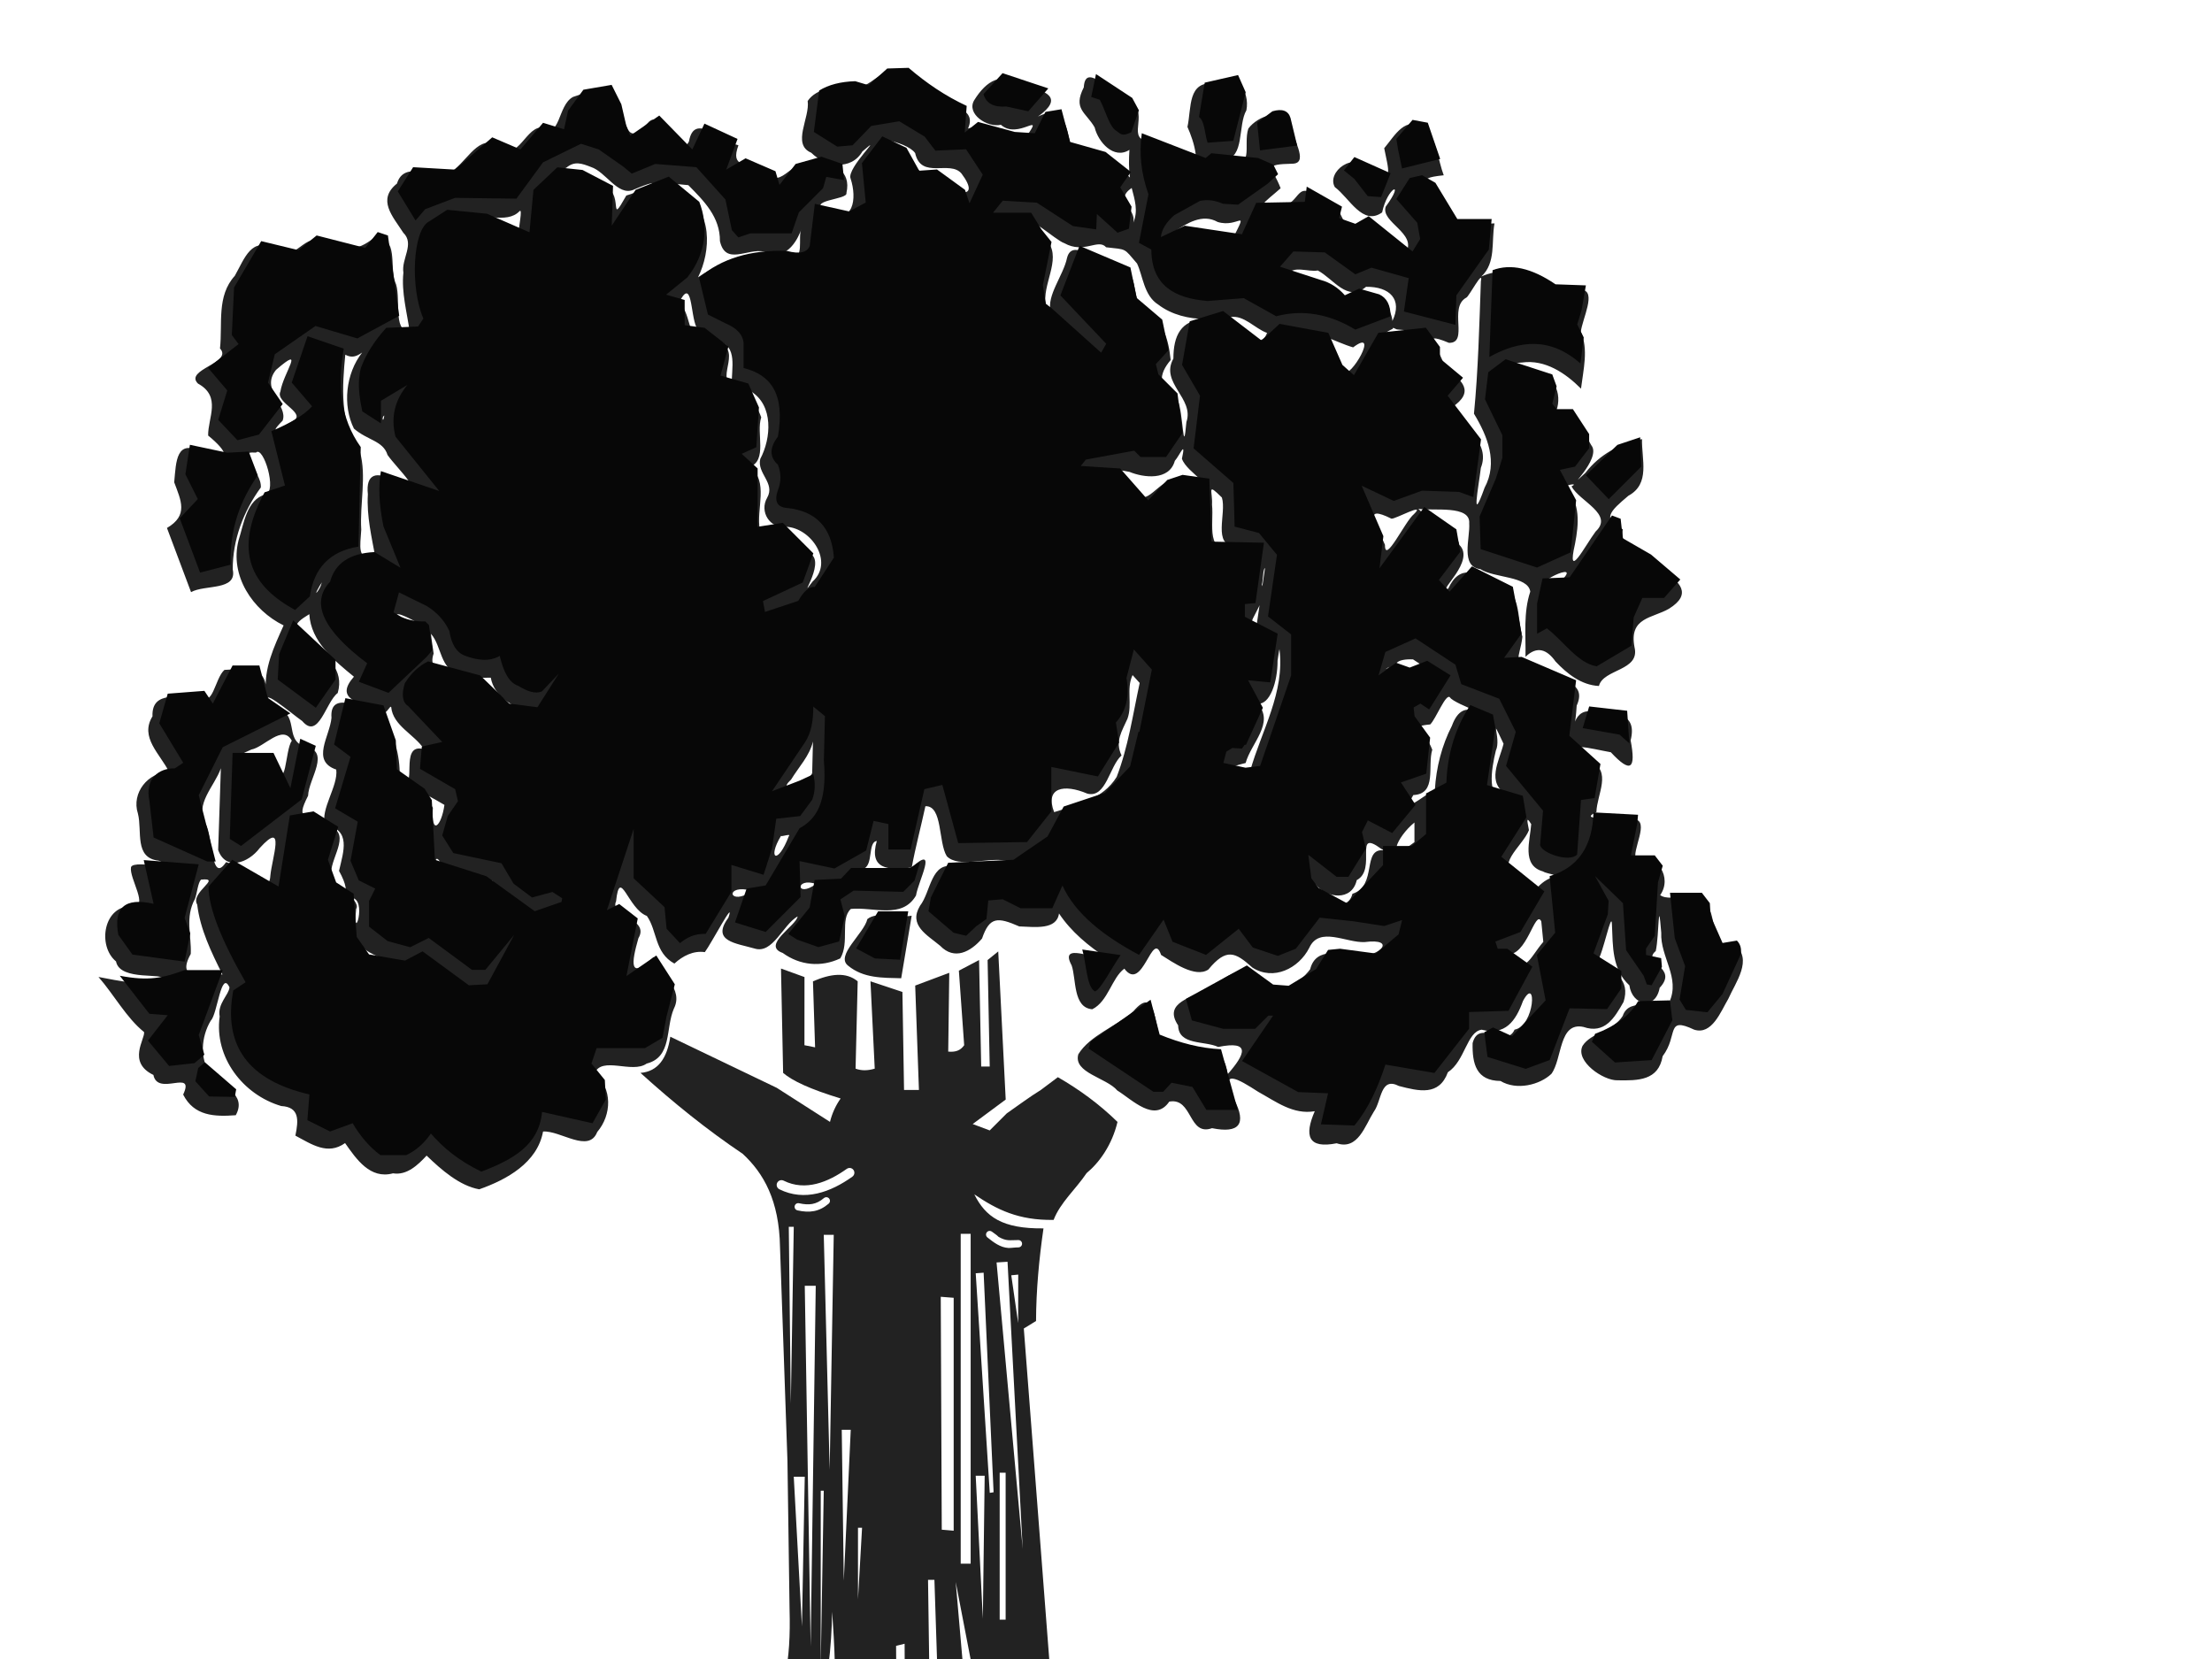
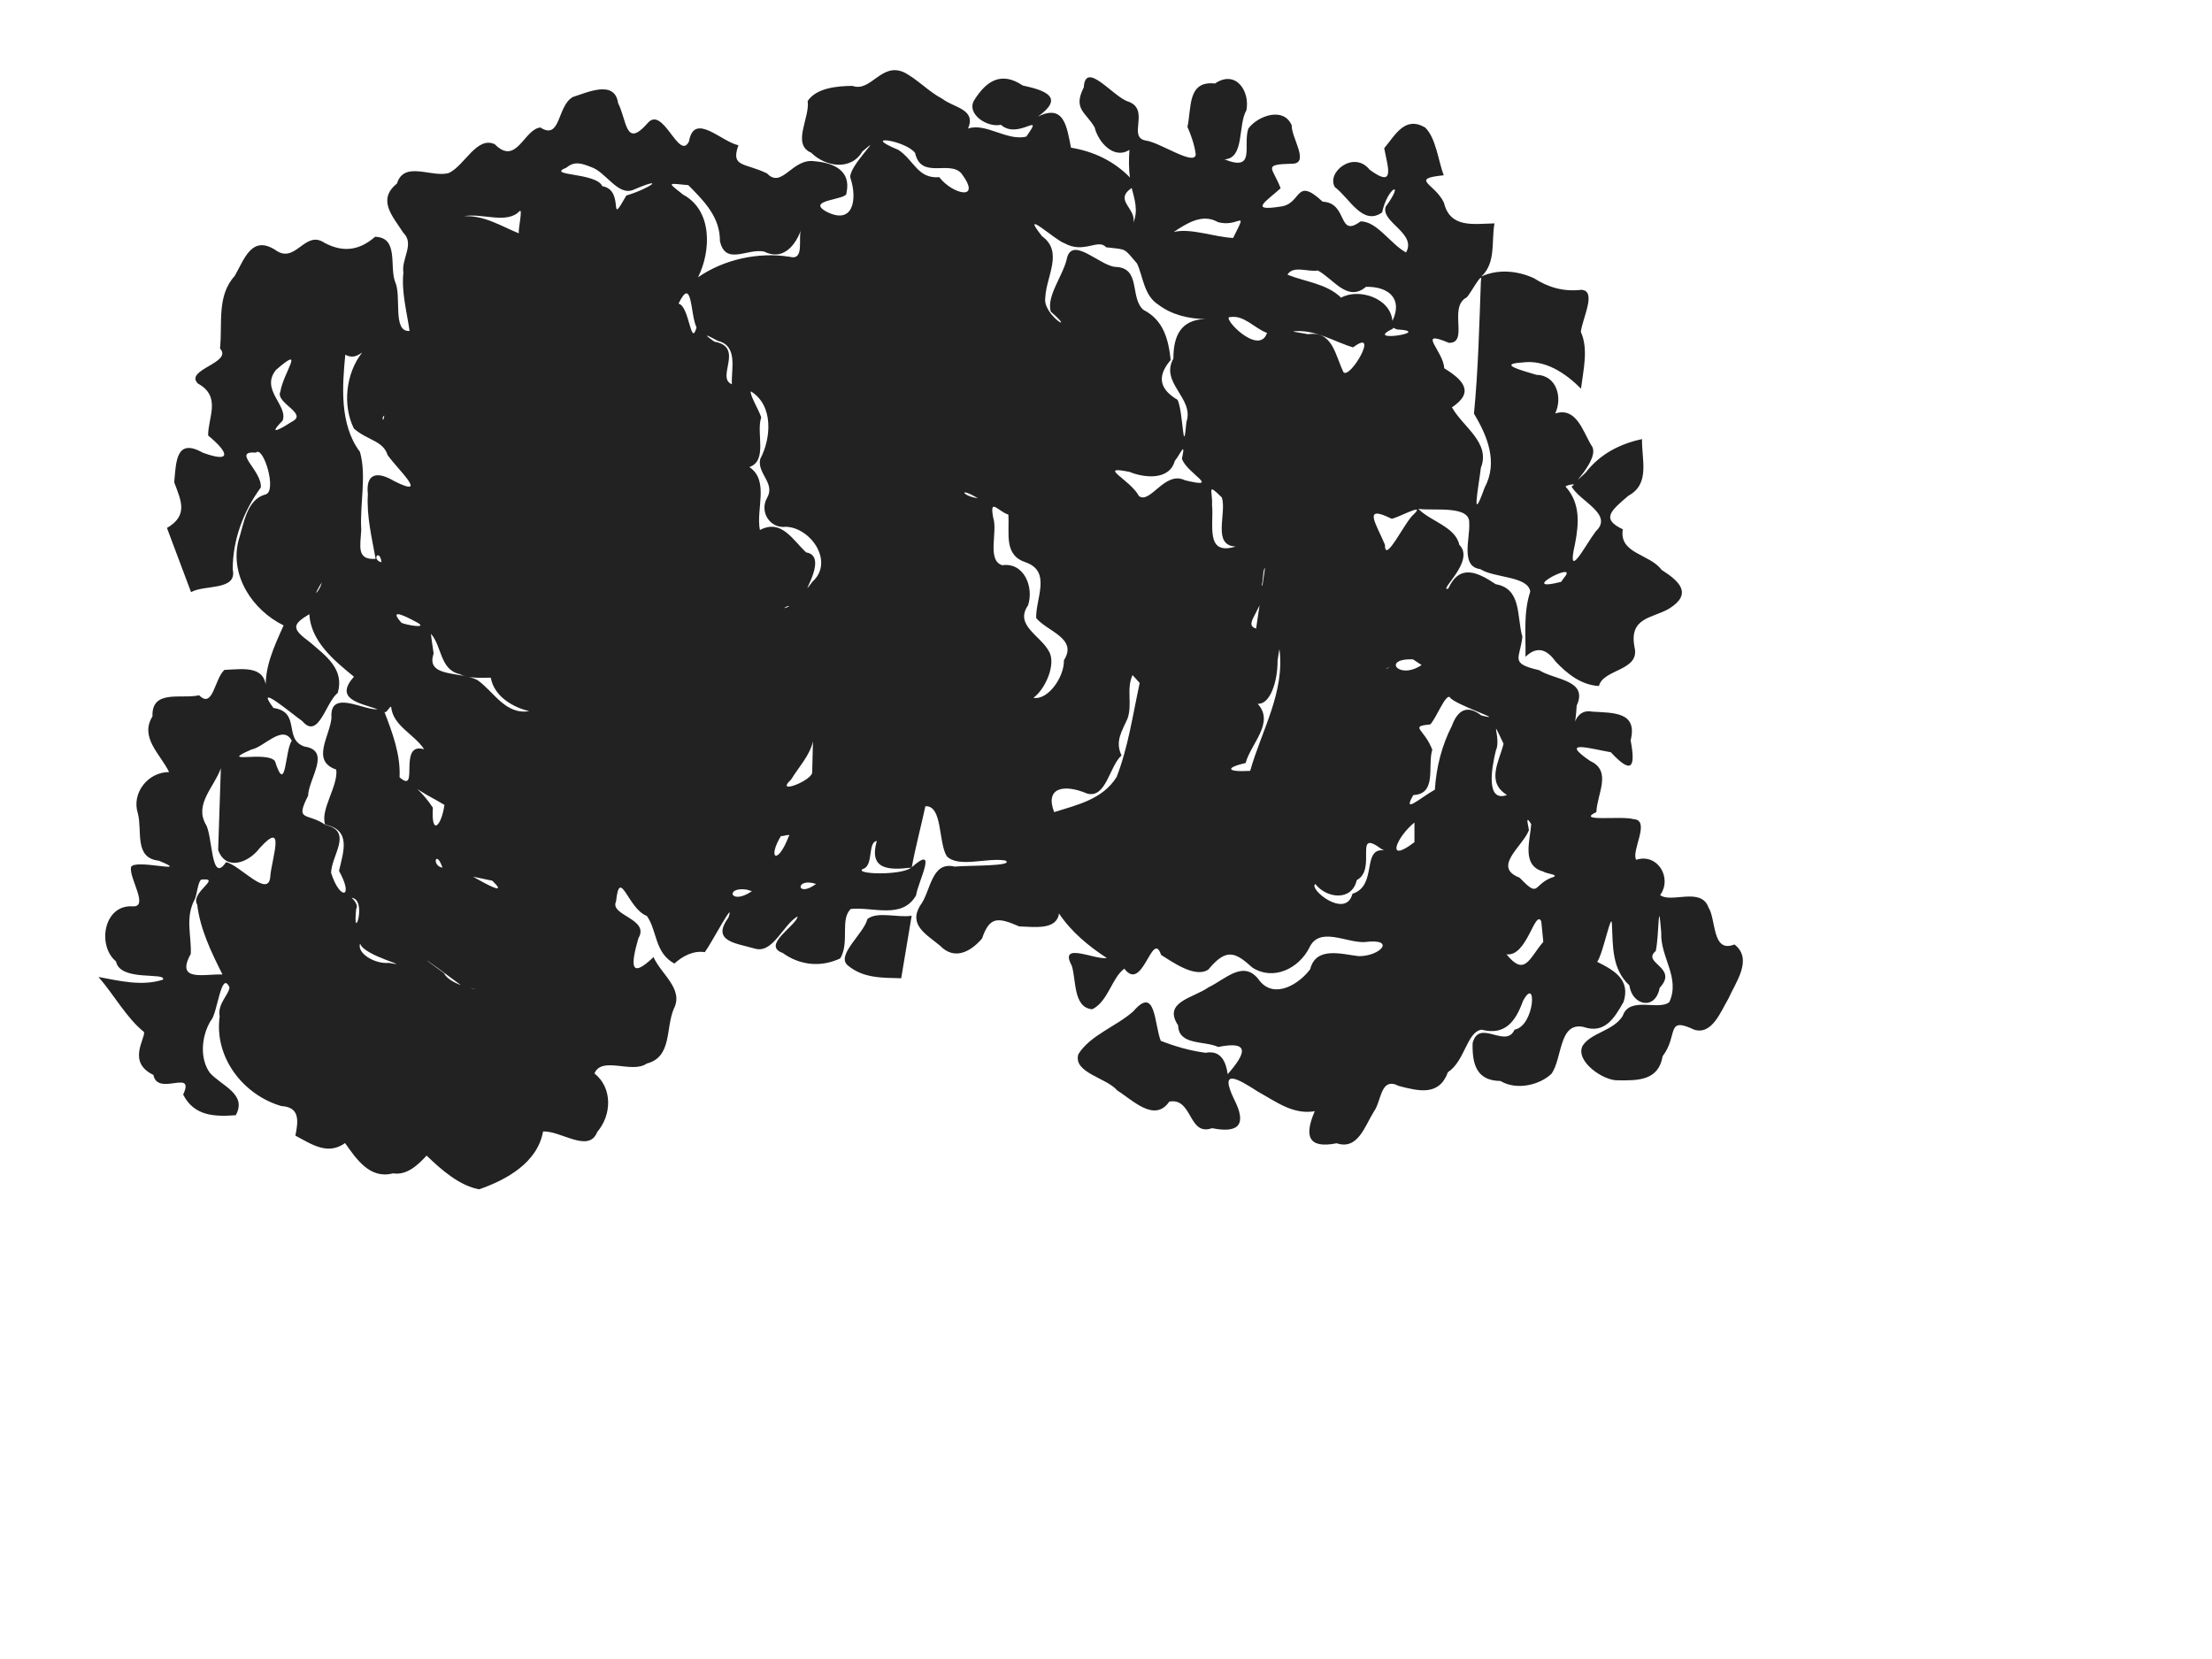
<svg xmlns="http://www.w3.org/2000/svg" width="640" height="480">
  <g>
    <title>Layer 1</title>
    <g fill="#222222" id="g2399">
      <path d="m261.465,20.883c-6.516,-2.866 -9.492,5.872 -14.812,3.969c-4.436,0.017 -10.486,0.61 -12.969,4.375c0.712,4.826 -4.723,12.539 1.038,14.968c4.112,4.094 11.509,5.264 14.8,-0.38c6.995,-6.043 -4.609,4.761 -3.427,7.813c1.934,5.838 0.903,13.62 -6.947,9.633c-6.405,-3.533 6.285,-3.366 5.753,-5.431c1.459,-6.463 -3.704,-8.703 -9.123,-9.165c-6.544,-1.087 -9.525,8.14 -13.835,3.517c-6.505,-3.16 -10.616,-1.715 -8.291,-8.156c-5.026,-1.061 -12.802,-9.704 -14.309,-1.116c-2.845,5.914 -7.501,-10.555 -11.948,-5.299c-6.489,7.43 -5.948,-0.637 -8.553,-5.755c-0.964,-6.888 -8.929,-3.087 -13.033,-1.817c-4.671,2.463 -3.473,12.698 -9.469,8.844c-4.786,0.538 -6.88,11.237 -13.206,4.833c-5.194,-2.382 -8.704,6.156 -13.208,8.31c-4.855,1.539 -12.992,-3.711 -15.067,3.079c-5.848,4.685 -1.232,9.484 1.831,14.24c3.355,3.253 -0.622,7.536 0.025,11.539c-0.619,5.69 1.077,11.658 1.782,16.875c-5.082,0.363 -2.193,-10.163 -4.206,-14.281c-1.633,-4.567 1.101,-12.776 -5.763,-12.969c-3.822,3.321 -8.469,5.044 -14.651,1.747c-5.738,-3.894 -8.356,6.399 -14.241,2.046c-6.776,-4.281 -8.864,2.49 -11.699,7.499c-5.318,5.848 -3.515,13.819 -4.285,21.022c3.858,4.155 -10.454,6.117 -6.375,10.156c6.881,3.772 2.862,9.901 2.944,15.033c5.806,4.738 7.112,8.127 -1.531,4.967c-7.736,-4.34 -7.733,2.497 -8.286,8.563c1.957,5.277 4.178,9.541 -2.096,13.218c2.308,6.193 4.644,12.376 6.969,18.563c3.929,-2.246 13.412,-0.317 12.062,-6.563c-0.036,-8.563 3.106,-16.854 8.125,-23.719c0.367,-4.938 -8.527,-10.606 -1.406,-10.093c2.124,-2.143 6.252,11.355 2.723,12.119c-5.425,1.458 -6.224,8.469 -7.755,13.256c-2.639,10.209 4.071,20.238 13.031,24.625c-2.792,6.241 -5.781,12.461 -5.094,19.5c0.5,-8.051 -6.104,-6.915 -12.031,-6.625c-2.881,2.567 -3.283,11.41 -7.312,7.343c-5.175,1.167 -13.802,-1.817 -13.501,6.097c-3.788,6.098 2.259,10.888 4.814,16.122c-6.037,-0.047 -10.979,6.021 -9.031,12c1.302,5.057 -1.155,12.884 6.025,13.635c10.243,4.162 -7.298,-0.75 -8.024,1.903c-0.575,3.216 5.378,11.727 0.373,11.306c-8.259,-0.468 -10.243,11.371 -4.706,15.942c1.141,5.949 14.652,3.001 13.59,5.274c-6.121,1.968 -12.556,0.348 -18.665,-0.779c4.487,5.129 8.115,11.884 13.188,15.938c0.344,2 -4.974,8.711 2.702,12.407c1.245,6.373 12.161,-1.971 8.61,5.687c3.151,6.197 9.02,6.438 15.219,5.968c3.377,-6.14 -4.117,-8.478 -7.497,-12.265c-2.883,-3.985 -2.58,-10.382 0.274,-15.113c1.911,-1.785 2.98,-14.867 5.405,-9.619c-0.152,2.144 -3.551,4.75 -2.838,8.435c-1.638,11.77 6.753,22.664 17.812,25.906c5.307,0.295 5.023,4.075 4.094,8.563c4.717,2.509 9.344,5.765 14.375,2.156c3.258,4.635 7.256,10.551 13.875,8.75c4.052,0.656 7.231,-2.465 9.719,-5.125c4.295,4.14 9.55,8.737 15.219,9.75c7.964,-2.799 16.829,-7.688 18.469,-16.719c5.061,-0.338 13.233,6.4 15.672,0.135c4.206,-4.906 4.494,-12.724 -0.797,-16.947c2.147,-5.124 10.852,0.178 15.112,-2.85c7.4,-1.882 5.42,-10.219 7.854,-15.867c2.927,-5.76 -3.728,-10.008 -5.873,-14.94c-7.164,6.847 -6.424,1.698 -4.376,-5.467c3.39,-5.629 -8.452,-6.556 -6.468,-10.651c1.088,-10.228 3.426,2.196 8.913,4.208c3.046,4.302 2.178,10.625 7.963,13.785c2.411,-2.198 5.455,-3.793 8.812,-3.312c1.942,-2.603 8.911,-15.948 6.805,-9.945c-5.055,6.827 2.25,7.363 7.587,8.906c5.29,1.648 8.136,-6.82 12.441,-9.295c-0.153,2.522 -10.598,8.375 -4.309,10.569c4.998,3.623 11.081,4.215 16.664,1.577c2.762,-4.642 -0.153,-11.404 3.062,-14.312c6.559,-0.632 14.798,3.047 18.844,-3.875c0.676,-4.248 6.527,-15.052 -1.219,-8.188c0.99,-5.475 2.684,-11.846 3.938,-17.656c5.037,-0.201 3.677,10.401 6.187,14.469c3.352,3.461 11.696,0.32 16.967,1.247c2.816,1.713 -10.752,1.368 -14.702,1.761c-6.883,-1.66 -6.833,7.3 -10.015,11.336c-3.386,5.644 2.029,8.39 5.833,11.57c4.158,4.304 8.854,1.706 12.117,-2.094c2.173,-6.34 4.478,-6.262 10.769,-3.508c4.577,0.162 10.83,1.07 11.5,-3.75c3.519,5.296 8.571,9.462 13.844,12.907c-3.581,0.525 -13.927,-4.822 -10.188,2.125c1.369,3.882 0.327,12.249 5.969,12.687c4.611,-2.273 5.646,-9.097 9.281,-11.75c5.32,7.163 8.092,-11.589 10.629,-3.971c3.259,2.013 9.886,6.818 13.683,4.221c5.184,-6.257 7.726,-5.098 12.741,-0.553c6.092,3.902 13.417,0.259 16.455,-5.729c2.886,-6.338 10.732,-1.376 16.03,-1.66c9.21,-1.17 4.625,4.122 -1.731,4.082c-4.972,-0.581 -12.375,-2.93 -14.045,3.788c-3.131,4.224 -10.226,8.716 -14.594,3.381c-4.507,-6.451 -9.776,-0.547 -14.838,1.852c-4.292,3.086 -13.334,4.172 -8.764,11.007c0.108,5.85 7.649,4.389 11.59,6.238c9.514,-1.915 7.834,2.08 2.746,7.87c-0.502,-3.622 -1.976,-7.025 -6.402,-6.182c-4.472,-0.591 -8.827,-1.838 -12.969,-3.469c-1.899,-4.869 -1.422,-16.161 -7.927,-8.531c-4.952,4.395 -12.532,6.926 -15.92,12.427c-1.539,5.388 8.147,6.763 11.281,10.484c4.329,2.668 10.782,9.44 15.035,3.214c6.82,-1.23 5.456,10.132 12.375,7.687c7.827,1.575 10.094,-1.116 6.404,-8.315c-4.506,-9.363 1.134,-5.945 6.938,-2.215c5.181,2.852 10.096,6.692 16.377,5.624c-3.08,7.082 -1.998,10.938 6.34,9.275c6.166,2.069 8.178,-5.087 10.754,-9.15c2.306,-3.164 1.841,-10.201 7.255,-7.423c5.801,1.496 11.625,2.963 14.168,-3.984c4.976,-3.27 5.472,-11.711 9.763,-12.307c6.802,1.776 9.855,-2.448 11.959,-8.294c4.108,-7.719 3.466,7.207 -2.431,8.28c-2.526,5.695 -10.248,-3.361 -12.139,3.906c-0.134,6.028 1.092,10.88 8.06,10.946c4.711,2.832 11.398,1.124 14.74,-2.061c3.186,-4.373 2.109,-15.085 9.249,-13.577c6.177,2.124 8.953,-2.517 11.626,-7.236c2.04,-6.39 -2.607,-9.096 -7.625,-11.594c1.774,-2.506 4.176,-15.176 4.261,-10.786c0.289,6.353 -0.011,12.897 5.046,17.587c0.8,5.863 7.531,7.371 8.769,0.707c5.587,-5.939 -5.354,-7.129 -1.139,-10.633c1.036,-4.682 0.671,-16.726 1.592,-5.314c-0.319,7.06 5.576,12.992 2.343,20.067c-3.036,2.617 -11.542,-1.836 -13.497,4.029c-2.758,4.401 -9.142,4.768 -11.615,8.649c-2.183,4.459 6.037,10.113 10.141,9.965c5.898,0.098 11.824,0.131 13.03,-6.965c4.613,-6.076 0.804,-11.606 9.105,-7.69c5.163,1.678 7.731,-5.275 9.906,-8.934c2.039,-4.667 7.257,-11.44 1.776,-15.713c-6.545,2.638 -5.266,-7.213 -7.517,-10.698c-2.16,-6.023 -10.714,-1.145 -13.983,-3.583c3.577,-5.038 -0.772,-12.207 -6.937,-10.219c-1.568,-2.413 4.316,-11.506 -0.75,-11.75c-3.487,-1.053 -16.973,0.901 -10.766,-2.048c0.157,-5.2 4.645,-11.886 -1.821,-14.797c-9.236,-6.334 0.357,-3.486 5.998,-2.516c5.801,6.24 7.303,4.859 5.73,-3.443c2.069,-8.266 -4.896,-7.927 -11.084,-8.306c-6.72,-1.325 -5.273,10.178 -4.524,-1.745c3.429,-7.488 -6.355,-7.362 -10.866,-10.252c-8.682,-2.013 -5.525,-3.262 -4.847,-9.671c-1.658,-5.751 -0.142,-13.904 -7.701,-15.203c-5.358,-3.574 -10.488,-5.93 -13.749,1.289c-3.155,0.943 7.969,-8.023 3.211,-12.672c-1.139,-5.26 -8.319,-6.768 -11.862,-10.417c4.415,0.645 15.155,-1.169 14.715,4.214c0.304,4.176 -2.644,12.526 3.217,13.22c4.028,2.621 13.806,1.955 14.45,6.512c-2.038,6.12 -1.257,12.543 -1.382,18.866c3.37,-3.297 6.274,-2.079 8.687,1.344c3.356,3.548 7.437,6.834 12.563,7.094c1.24,-4.986 11.995,-4.316 10.29,-11.242c-1.648,-8.675 5.202,-8.318 10.006,-11.129c6.784,-4.254 3.199,-7.828 -2.163,-11.223c-3.399,-4.662 -12.383,-4.621 -11.227,-11.75c-6.213,-2.933 -3.697,-5.21 1.616,-9.697c6.402,-3.474 3.797,-10.47 3.946,-16.397c-6.561,1.424 -12.209,4.38 -16.369,9.763c-6.797,6.268 4.864,-4.04 1.713,-7.95c-2.433,-3.975 -4.326,-11.216 -10.469,-9.219c2.178,-4.542 0.44,-11.075 -5.397,-11.176c-3.695,-1.139 -11.688,-3.132 -4.165,-3.574c6.65,-0.919 12.554,3.069 17.031,7.563c0.696,-5.574 2.184,-11.465 -0.047,-16.424c0.365,-3.686 4.764,-11.958 0.141,-12.17c-5.124,0.582 -9.495,-0.664 -13.688,-3.344c-4.725,-2.198 -10.423,-2.731 -15.25,-0.5c4.324,-3.984 2.855,-10.147 3.813,-15.375c-6.069,0.122 -12.833,1.478 -14.625,-5.988c-2.573,-5.523 -10.106,-6.896 -0.06,-7.934c-1.555,-4.043 -2.263,-10.924 -5.423,-13.857c-5.826,-3.321 -8.524,2.109 -11.798,6.03c1.014,5.44 3.332,11.766 -4.195,6.236c-4.533,-5.721 -12.609,0.703 -10.087,5.014c4.225,3.146 8.041,11.347 13.68,7.32c1.541,-7.381 6.837,-9.586 1.039,-1.664c-1.548,4.469 9.081,7.69 5.875,13.25c-4.448,-2.388 -8.512,-9.153 -13.187,-8.969c-6.657,4.949 -3.514,-5.388 -10.931,-5.723c-8.13,-7.522 -5.87,0.735 -12.287,1.432c-9.035,1.403 -4.204,-1.426 0.121,-5.311c-2.325,-6.184 -5.517,-6.881 3.659,-7.117c4.655,-0.351 -0.622,-7.689 -0.437,-11.062c-2.331,-5.518 -9.839,-2.8 -12.563,0.906c-1.664,4.895 2.303,12.614 -6.906,8.906c5.879,-0.245 3.83,-9.934 6.344,-14.189c1.08,-5.599 -3.101,-11.832 -9.092,-7.754c-8.032,-0.878 -6.746,7.004 -7.964,12.556c0.934,2.115 2.046,5.082 2.399,7.95c-0.258,3.494 -10.278,-3.41 -14.361,-3.988c-5.595,-0.869 1.324,-8.908 -5.13,-11.281c-4.231,-1.188 -12.441,-12.137 -12.899,-4.126c-3.209,6.306 0.599,7.171 3.14,11.583c1.01,4.221 5.53,9.407 10.063,6.5c-0.17,2.66 -0.226,5.362 0.156,8c-4.705,-4.799 -10.469,-7.531 -17.062,-8.625c-1.211,-6.024 -1.945,-12.778 -9.563,-9c7.601,-5.435 2.562,-7.504 -4.391,-8.995c-6.136,-4.12 -10.493,-1.452 -14.063,4.28c-2.312,3.918 3.731,7.981 7.735,7.09c4.98,4.495 12.822,-4.333 7.358,3.41c-5.483,1.406 -11.791,-4.097 -16.858,-2.316c2.425,-5.638 -4.082,-6.001 -7.406,-8.594c-4.058,-2.1 -7.346,-5.805 -11.219,-7.719zm3.313,23.406c1.724,7.758 10.04,1.93 13.411,5.921c6.064,8.078 -2.564,6.07 -6.431,1.055c-6.259,0.483 -7.211,-4.813 -11.818,-7.896c-11.453,-4.727 2.295,-2.713 4.838,0.92zm82.375,2.375c-0.042,0.12 -0.196,-0.099 0,0zm-176.156,1.656c4.291,1.395 7.683,8.353 12.142,6.647c9.743,-4.192 5.21,-0.555 -1.924,1.603c-5.573,9.879 -0.185,-1.562 -6.941,-2.699c-1.84,-4.052 -16.583,-2.917 -10.392,-5.363c2.378,-2.008 4.519,-1.198 7.115,-0.188zm28.156,5.25c4.568,4.624 9.195,9.217 9.145,16.179c1.625,7.212 7.9,2.022 12.792,3.04c6.959,3.443 10.205,-4.81 10.756,-6.476c-1.126,2.451 1.162,9.227 -3.412,7.976c-9.041,-1.412 -18.916,0.719 -26.469,5.938c3.81,-7.626 4.196,-19.351 -4.336,-23.925c-4.742,-3.747 -4.424,-3.27 1.524,-2.731zm128.281,0.812c0.872,3.397 1.934,6.581 0.469,10.062c0.984,-4.149 -5.748,-6.46 -0.469,-10.062zm-177.344,13.125c-5.158,-2.113 -10.048,-5.272 -15.843,-4.938c5.069,-1.029 12.313,2.377 16.031,-1.429c1.078,-1.18 -0.346,5.034 -0.188,6.367zm206.688,1.344c-5.541,-0.282 -12.409,-2.958 -17.188,-1.719c3.81,-2.554 8.314,-5.411 12.719,-2.906c6.04,1.844 8.983,-4.395 4.469,4.625zm-48.844,1.5c5.727,3.216 9.789,-1.453 12.105,1.194c6.105,0.708 5.003,0.105 8.939,4.689c1.71,3.555 1.954,9.276 6.144,11.898c3.875,2.967 8.926,4.161 13.687,4.156c-7.201,0.215 -9.307,4.901 -9.31,11.47c-3.962,7.05 6.145,11.464 3.763,18.345c-0.963,11.036 -0.875,-2.876 -2.547,-6.408c-5.858,-3.452 -5.567,-7.342 -2,-11.532c-0.646,-6.007 -2.08,-11.548 -7.868,-14.498c-4.065,-3.465 -0.603,-12.171 -8.064,-12.44c-4.409,-0.223 -12.408,-8.933 -14.052,-2.628c-1.043,5.07 -5.975,10.913 -4.734,15.536c7.965,6.966 -2.447,1.06 -1.56,-4.04c0.252,-6.098 5.316,-13.261 -0.94,-17.741c-6.792,-8.641 4.048,1.323 6.437,2zm73.344,7.906c4.57,2.425 8.563,9.298 13.96,4.723c6.857,-0.08 10.617,3.662 7.634,9.871c-0.599,-6.76 -9.903,-9.523 -14.844,-6.719c-4.174,-4.096 -10.326,-4.555 -15.531,-6.656c1.669,-2.802 6.041,-0.688 8.781,-1.219zm47.187,3.125c-0.463,12.784 -0.773,25.755 -2,38.313c3.938,6.522 7.013,14.11 3.063,21.437c-4.019,11.261 -1.745,-0.129 -1.069,-5.77c2.871,-7.336 -5.17,-11.778 -8.369,-17.511c6.658,-4.408 3.234,-7.932 -2.241,-11.308c-0.161,-4.971 -8.269,-11.381 1.366,-7.348c5.868,0.141 -0.248,-10.274 5.07,-13.103c0.749,-0.342 5.009,-8.487 4.18,-4.71zm-226.937,13.344c-1.667,6.094 -2.048,-6.239 -5.212,-6.866c4.047,-8.386 3.378,3.243 5.212,6.866zm165.062,1.594c-2.36,7.048 -13.72,-5.093 -10.569,-4.576c3.902,-0.663 7.051,3.324 10.569,4.576zm37.75,-1c10.822,0.682 -10.332,4.027 -1.375,-0.188c-0.119,-0.677 1.032,0.272 1.375,0.188zm-29.937,0.531c6.137,-0.604 11.824,3.118 17.094,4.656c7.879,-5.941 -0.796,9.264 -2.782,7.188c-2.415,-4.936 -3.117,-12.065 -10.293,-10.993c-0.6,-0.208 -5.156,-0.759 -4.019,-0.851zm-166.688,2.781c5.864,1.468 3.847,8.062 4.032,12.531c-4.729,-1.826 3.796,-10.776 -5.071,-12.321c-3.827,-2.711 -1.918,-1.792 1.039,-0.21zm-102.937,3.375c-4.794,6.123 -5.69,15.351 -2.375,22c3.888,3.405 8.455,3.482 9.721,7.622c2.777,4.009 12.327,12.749 2.003,7.606c-5.056,-3.028 -8.346,-2.275 -7.693,3.772c-0.387,6.32 1.129,12.516 2.25,18.688c-5.611,0.37 -4.405,-3.613 -4.16,-8.436c-0.456,-7.402 1.588,-15.543 -0.371,-22.502c-6.023,-8.012 -5.093,-19.311 -4.25,-28.125c1.967,1.028 3.226,0.485 4.875,-0.625zm-23.657,11.281c-1.559,3.296 8.047,6.324 3.438,8.657c-2.653,1.726 -7.697,4.709 -2.796,-0.222c1.711,-4.422 -6.576,-8.965 -1.891,-14.716c8.666,-7.489 2.115,0.817 1.25,6.281zm136.126,-0.062c6.611,4.051 5.895,13.595 2.718,19.562c-1.01,4.203 4.42,6.957 2,11.219c-2.333,4 0.775,9.042 5.5,8.406c7.229,0.322 13.901,10.171 7.645,15.845c-5.149,6.811 5.313,-7.341 -1.864,-8.431c-3.964,-3.686 -7.155,-9.748 -13.376,-6.481c-1.229,-5.939 2.808,-14.279 -3.061,-18.214c5.4,-1.849 1.898,-9.864 3.438,-14.375c-0.658,-2.087 -3.434,-6.653 -3,-7.531zm-106.063,7c-0.284,2.47 -0.907,0.515 0,0zm230.781,12.5c1.479,4.318 11.627,8.843 0.841,6.217c-5.771,-2.847 -10,6.986 -13.255,4.594c-2.607,-4.84 -12.398,-8.965 -2.733,-7c4.027,1.665 11.493,2.642 13.095,-3.205c1.455,-1.637 3.279,-6.288 2.052,-0.606zm112.719,8c2.321,4.329 12.334,8.059 6.996,13.04c-3.006,3.99 -8.557,14.85 -5.971,3.554c1.127,-5.875 1.555,-11.592 -2.627,-16.413c-0.883,-0.368 4.02,-1.406 1.602,-0.181zm-101.156,3.219c1.449,4.642 -2.908,13.905 4,14.187c-8.971,2.749 -6.25,-6.371 -6.851,-12.118c0.231,-3.918 -1.677,-6.535 2.851,-2.069zm-70.594,0.218c-4.732,-0.688 -5.687,-3.424 0,0zm8.813,4.719c0.373,5.625 -1.408,11.77 5.124,13.854c7.344,2.658 2.799,10.348 2.921,16.077c3.236,3.921 12.102,5.861 8.033,12.211c0.127,4.98 -4.752,11.701 -8.828,10.858c3.406,-2.372 6.764,-9.909 4.421,-13.549c-2.457,-4.498 -9.924,-7.477 -5.984,-13.17c1.755,-5.161 -1.061,-12.545 -7.469,-11.625c-4.517,-1.447 -1.239,-9.652 -2.59,-13.706c-1.16,-6.088 1.399,-1.844 4.372,-0.95zm117.343,-0.125c-2.533,1.992 -8.459,14.74 -8.375,8.875c-2.543,-6.116 -6.654,-11.804 1.875,-7.562c1.096,0.169 10.211,-4.935 6.5,-1.313zm-298.718,13.938c-3.104,-0.854 -0.474,-4.127 0,0zm255.625,1.687c-0.863,5.822 -1.666,11.653 -2.563,17.469c-4.413,-1.211 3.565,-6.566 1.671,-12.724c0.34,-1.083 0.317,-4.615 0.892,-4.745zm85.687,3.969c-13.542,3.401 5.8,-6.765 0.76,-1.097l-0.57,0.822l-0.19,0.275zm-358.656,0.437c-0.406,1.79 -2.646,4.397 -0.812,1.219c0.067,-0.228 1.304,-2.157 0.812,-1.219zm135.219,6.688c-2.946,1.304 0.066,-0.618 0,0zm-138.751,2.219c0.439,7.915 7.212,13.436 12.907,18.093c-5.711,6.462 1.45,7.57 6.834,9.403c-3.784,0.501 -13.974,-5.994 -13.329,2.511c-0.477,5.327 -6.008,12.45 1.379,14.959c0.626,4.714 -4.71,11.634 -3.207,15.911c7.609,1.596 5.298,7.737 4.011,13.404c4.44,7.989 0.234,8.611 -2.3,0.55c0.123,-5.132 6.461,-11.975 -1.622,-13.86c-5.332,-3.687 -8.923,-0.742 -5.029,-8.433c0.151,-4.987 6.809,-13.041 -1.026,-14.226c-6.238,-2.1 -0.929,-9.983 -8.99,-11.172c-5.867,-7.837 5.51,1.852 8.325,3.788c4.75,5.599 6.804,-5.545 10.267,-8.116c1.982,-6.889 -3.31,-10.619 -7.948,-14.622c-5.324,-3.937 -5.438,-5.078 -0.271,-8.19zm31.468,2.562c2.758,1.682 -3.605,0.535 -4.812,-0.062c-4.533,-5.111 3.04,-0.917 4.812,0.062zm3.719,3.125c3.208,3.576 2.557,10.372 8.313,11.656c2.763,1.37 6.492,1.034 9,1.032c0.959,5.47 6.506,8.615 11.125,9.687c-6.979,1.097 -10.154,-5.612 -15,-9c-4.84,-2.586 -15.077,-0.606 -12.657,-7.668c-0.238,-1.856 -0.616,-3.983 -0.781,-5.707zm245.5,4.438c1.61,12.477 -5.183,23.556 -8.469,35.218c-7.09,0.396 -7.135,-0.953 -1.312,-2.281c1.552,-5.723 8.493,-11.628 3.474,-17.145c3.528,0.326 5.796,-6.26 5.763,-12.489c0.19,-1.044 0.314,-2.393 0.544,-3.303zm41.125,4.593c-6.628,4.491 -11.579,-2.01 -2.478,-1.636c0.826,0.545 1.652,1.091 2.478,1.636zm-9.906,0.969c-1.584,0.819 1.912,-1.334 0,0zm-71.656,4.219c-2.001,9.267 -3.317,18.515 -6.66,27.192c-4.067,6.488 -11.271,8.033 -18.09,10.183c-2.749,-7.143 2.865,-8.232 9.611,-5.351c5.457,1.372 6.346,-7.894 9.889,-11.055c-1.976,-4.115 0.158,-7.058 1.718,-10.625c1.498,-4.139 -0.418,-8.575 1.469,-12.625c0.688,0.76 1.375,1.52 2.063,2.281zm89.781,4.187c1.237,2.043 17.103,7.218 9.077,5.216c-4.163,-3.274 -6.918,-1.428 -8.515,2.972c-2.937,5.729 -4.545,12.056 -4.937,18.5c-4.352,2.429 -9.532,7.267 -6.238,1.557c6.955,-0.3 4.036,-8.457 5.488,-13.12c-2.338,-6.136 -6.791,-6.714 -0.594,-7.312c1.638,-1.585 4.562,-9.178 5.719,-7.813zm-306.344,2.782c0.513,5.46 6.782,7.918 9.531,12.218c-7.775,-2.298 -1.177,13.32 -7.107,8.114c0.323,-6.529 -2.035,-12.817 -4.393,-18.957c0.56,0.705 1.664,-1.963 1.969,-1.375zm321.844,10.625c-1.338,5.291 -5.074,11.088 0.995,14.825c-6.134,2.198 -4.524,-7.607 -3.215,-12.889c1.655,-3.417 -2.139,-11.103 2.22,-1.936zm-350.594,-0.875c-2.03,2.684 -1.592,16.187 -4.875,5.906c-2.317,-3.134 -16.946,1.069 -6.811,-3.365c3.71,-0.7 9.056,-7.451 11.686,-2.541zm150.563,8.937c0.535,2.39 -11.185,7.023 -6.105,2.293c2.196,-3.632 5.326,-6.801 6.323,-11.012c-0.073,2.907 -0.146,5.813 -0.218,8.719zm-171.876,22.656c2.131,6.073 8.672,3.891 12.021,-0.544c7.612,-8.397 3.541,2.861 3.075,8.053c-0.341,6.91 -8.854,-3.208 -12.815,-3.977c-4.456,6.672 -3.805,-7.888 -5.909,-11.001c-3.257,-5.893 2.546,-10.813 4.409,-16.156c-0.26,7.875 -0.521,15.75 -0.781,23.625zm65.468,-13.031c-0.862,6.196 -3.889,9.149 -3.343,0.813c-4.345,-6.572 -7.756,-6.869 0.985,-2.179c0.786,0.455 1.572,0.911 2.358,1.366zm314.438,5.563c-0.292,4.671 -2.896,11.93 3.406,13.687c1.331,0.861 5.606,0.894 2.031,1.969c-4.961,2.246 -3.169,5.677 -8.804,-0.161c-8.007,-3.108 0.9,-9.023 2.711,-13.745c-0.208,-1.524 -1.177,-4.738 0.656,-1.75zm-33.781,5.218c-8.543,6.546 -5.162,-1.524 0,-5.687c0,1.896 0,3.791 0,5.687zm-181,-1.781c-3.26,8.59 -6.274,6.555 -2.288,-0.014c0.207,0.242 3.069,-0.754 2.288,0.014zm25.437,1.438c-2.339,8.224 3.252,8.519 9.938,7.718c-2.95,2.353 -16.598,1.906 -13.98,0.388c3.21,-0.876 1.307,-7.751 4.042,-8.106zm146.781,2.718c-6.597,-0.804 -1.785,10.222 -9.156,12.558c-1.935,7.483 -12.845,-1.464 -10.742,-2.818c3.248,4.177 10.579,5.066 11.986,-1.132c5.994,-3.175 -1.169,-15.179 7.139,-9.006l0.773,0.398zm-272.437,5c-3.243,-0.533 -1.879,-5.464 0,0zm14.406,3.782c6.96,6.689 -10.587,-4.273 -5.762,-1.213c1.921,0.404 3.841,0.808 5.762,1.213zm-84.281,-0.313c6.383,-0.698 -3.224,3.664 -1.094,7.219c0.861,7.151 4.085,13.793 7.312,20.219c-5.22,-0.197 -13.708,2.265 -9.176,-5.948c0.248,-5.395 -1.733,-10.506 1.229,-15.949c0.621,-1.654 0.816,-4.566 1.728,-5.541zm177.969,1.25c-5.846,4.245 -6.132,-2.043 0,0zm-18.563,2.094c-6.363,4.302 -7.893,-1.429 -1.487,-0.455l0.956,0.292l0.531,0.163zm-116.031,1.906c5.044,0.043 0.404,13.975 1.526,3.231c0.945,-1.416 -1.784,-3.798 -1.526,-3.231zm345,12.75c-4.055,4.685 -5.3,10.25 -10.656,3.594c5.934,0.881 8.263,-13.241 10.071,-9.51c0.195,1.972 0.39,3.944 0.585,5.916zm-195.563,-6.594c-1.012,4.259 -9.364,10.598 -5.562,13.5c4.437,3.65 9.928,3.488 15.344,3.625c0.992,-6.034 1.997,-12.066 3.031,-18.093c-3.886,0.672 -9.963,-1.372 -12.813,0.968zm-146.781,7.063c0.953,3.6 15.846,7.015 8.356,5.618c-4.044,0.384 -9.332,-2.731 -8.356,-5.618zm29.813,12.531c9.853,1.623 -3.434,0.46 -5.511,-3.923c-9.05,-6.58 -3.895,-3.129 2.029,1.356c1.16,0.856 2.321,1.712 3.482,2.567zm288.843,226.344c-9.882,2.53 -20.049,3.63 -30.281,4.031c2.866,6.138 -9.673,10.496 0.747,11.039c12.69,3.338 25.658,5.699 38.691,7.336c-0.065,3.112 -5.657,-0.978 -8.125,-0.437c-20.261,-3.292 -40.704,1.161 -60.554,4.524c-17.435,-1.587 -34.713,-6.174 -51.853,-8.306c-6.327,2.688 -11.893,9.026 -10.343,16.313c31.809,2.635 63.625,5.203 95.437,7.812c-12.978,1.328 -25.95,2.245 -38.87,-0.142c-16.467,-2.628 -33.158,-0.081 -49.72,-1.911c-10.257,-0.093 -21.115,2.507 -29.754,8.147c-3.998,2.646 -6.411,7.393 -6.031,12.219c14.251,0.214 28.622,2.55 42.797,1.535c10.912,-1.463 21.777,-5.732 32.744,-2.527c17.685,3 35.691,3.189 53.544,2.69c2.846,0.42 18.88,0.643 11.704,1.424c-15.663,0.227 -30.617,5.707 -46.351,5.034c-15.457,0.407 -30.872,-2.773 -45.813,-5.156c-16.944,7.91 -37.031,4.486 -54.979,2.339c-7.726,-1.082 -15.511,1.922 -23.393,1.063c-13.097,0.211 -27.073,-0.028 -38.4,7.525c-4.55,4.352 -11.031,1.159 -15.562,5.043c-10.832,5.94 -20.807,13.516 -30.988,20.238c-8.025,3.226 -0.499,-6.253 3.396,-6.695c12.879,-8.033 25.605,-17.042 40.755,-20.194c10.952,-4.412 20.224,-12.495 30.541,-18.297c7.294,-2.946 -5.295,-5.551 -7.714,-8.335c-3.953,-0.247 -7.971,3.851 -12.156,4.938c-19.858,8.552 -42.516,8.032 -63.594,4.875c-3.932,1.076 -8.025,3.06 -10.093,6.781c-7.209,1.271 -14.417,2.542 -21.625,3.813c3.847,-4.166 10.842,-5.177 16.258,-7.244c11.863,-2.678 23.568,-6.843 35.895,-5.175c7.293,-0.513 15.312,1.61 22.183,-0.442c7.606,-3.887 13.808,-12.203 23.097,-10.787c6.079,-0.361 12.837,1.062 16.969,-4.571c4.526,-3.727 13.262,-8.609 2.398,-8.091c-12.89,-1.322 -25.812,-4.569 -38.683,-4.756c-12,2.552 -24.742,2.516 -36.268,6.723c-6.21,2.103 -12.357,6.286 -18.604,7.164c-2.989,-2.233 -14.561,-3.642 -13.411,-2.892c14.632,-1.818 27.331,-9.93 40.228,-16.179c5.612,-1.573 10.413,-5.54 12.219,-11.188c-9.147,-0.269 -18.477,3.166 -27.12,-1.277c-14.176,-6.309 -29.674,-2.09 -44.568,-2.379c-10.479,0.56 -21.154,-1.269 -31.389,-1.288c-13.67,4.937 -28.632,3.175 -42.9,5.014c-6.118,-0.91 0.093,5.825 0.633,8.836c25.279,54.384 74.763,94.732 129.961,116.276c33.209,13.06 68.642,20.808 104.32,22.443c61.303,-1.432 123.498,-20.412 170.063,-60.937c28.759,-24.535 50.988,-56.207 66.75,-90.657c-27.49,0.17 -55.017,-1.944 -82.188,-5.312zm-167.5,3.844c-7.99,0.645 -16.375,0.256 -24.125,1.531c-3.254,5.506 -10.347,3.963 -13.009,8.539c-2.803,4.879 -8.705,11.393 0.881,9.531c6.856,0.296 13.71,0.623 20.566,0.899c-0.312,-7.458 4.483,-10.383 11.203,-11.664c6.137,0.01 10.157,-6.603 4.484,-8.836zm20.563,4.812c-9.605,1.335 -18.32,5.862 -26.438,10.875c-1.878,1.217 -4.764,5.916 -2.974,6.336c9.647,-1.418 19.77,-1.335 29.133,-3.691c2.998,-3.119 13.228,-4.216 11.529,-8.645c-1.63,-4.627 -7.711,-1.916 -11.25,-4.875zm9.781,15.406c-14.96,4.883 -29.118,12.711 -44.75,15.125c-3.532,4.204 -9.618,8.688 -1.45,11.336c4.807,4.576 10.162,6.775 16.662,4.454c6.266,-0.627 12.732,-0.807 16.791,-6.375c7.262,-5.56 13.067,-12.636 19.31,-19.258c-2.199,-1.289 -3.847,-6.444 -6.563,-5.282zm-175.562,12.063c6.643,1.069 2.36,0.825 -2.406,0.907c-4.713,0.422 0.834,-0.798 2.406,-0.907zm206.031,49.25c-11.205,-0.167 -22.952,-0.904 -33.563,3.219c-20.708,-2.844 -41.72,-0.722 -62.562,-1.375c6.627,-3.194 14.936,-0.705 22.249,-1.58c12.715,-0.262 25.616,0.156 38.22,-0.514c5.204,-4.749 11.501,-3.604 17.825,-2.311c5.944,0.853 11.887,1.707 17.831,2.561zm32.656,-1.781c-6.791,1.385 -13.634,2.547 -20.594,2.125c6.767,-0.62 14.298,-2.119 20.594,-2.125z" fill="#222222" id="path2459" />
-       <path d="m193.942,299.945c-0.93,6.215 -3.547,10.071 -8.629,10.477c9.469,8.582 19.278,16.492 29.582,23.418c6.031,5.586 10.563,13.484 10.785,26.961l2.153,61.785l0.613,43.141c0.414,14.515 -1.371,26.441 -8.012,32.66c-8.105,4.554 -16.73,8.207 -26.5,9.859c-11.914,3.297 -23.828,5.352 -35.742,6.16c4.711,1.988 11.633,2.985 24.649,1.238l46.222,-10.48c3.629,-1.492 6.25,-3.828 7.395,-7.394c3.117,-10.715 4.101,-21.129 4.312,-31.43c0.692,9.824 1.168,19.937 0.614,31.43c-0.157,3.574 -2.883,6.296 -6.778,8.628c-6.09,1.789 -11.996,3.942 -17.254,7.395c-9.711,4.434 -18.851,9.727 -27.73,15.406c26.355,-7.64 69.637,-21.941 69.797,-26.992l-0.153,-26.008l2.465,-0.613l0.153,31.41l18.66,15.574l18.312,-0.758c-7.187,-3.699 -14.738,-7.609 -22.34,-10.48c-4.332,-2.66 -6.797,-6.355 -7.394,-11.09l-0.613,-43.14l1.847,0l1.231,37.593c1.718,6.117 4.617,11.563 9.242,16.024c4.312,1.066 8.629,3.695 12.941,5.543c4.723,2.465 7.735,4.929 13.864,6.925l29.89,6.629l3.695,-2.464l-30.812,-11.09c-8.113,-2.723 -16.391,-5.141 -23.418,-7.711c-3.297,-2.871 -5.555,-5.02 -6.777,-8.309l-3.696,-42.523l6.778,35.129c1.672,5.5 5.004,9.961 9.996,13.382l30.058,11.266l22.801,8.625l6.16,-1.848c-13.179,-5.074 -26.074,-9.793 -37.593,-12.793l-16.024,-6.308c-4.945,-1.817 -7.406,-6.949 -8.621,-15.406l-0.621,-9.243l8.625,17.254c1.121,1.903 2.973,3.442 4.93,4.93c7.601,1.426 14.793,3.687 21.566,6.777c12.816,5.325 24.816,10.106 33.895,12.942l28.347,-1.231c-17.609,-5.359 -35.992,-10.461 -54.851,-15.406c-7.629,-2.215 -14.77,-5.168 -21.571,-8.629c-2.754,-2.64 -4.652,-5.566 -6.16,-8.625l-8.012,-104.156l3.54,-2.172c0.035,-8.934 0.867,-17.863 2.152,-26.797c-11.953,0.137 -16.77,-3.351 -20.012,-9.851c6.465,4.394 12.738,7.562 22.945,7.394c1.938,-5.031 6.364,-8.816 9.547,-13.539c3.703,-3.066 7.356,-8.16 8.938,-14.809c-5.309,-5.195 -11.113,-9.406 -17.254,-12.941l-4.93,3.695c-3.328,2.055 -6.547,4.477 -9.859,6.778l-4.93,4.929l-4.93,-1.847l9.555,-7.082l-2.16,-42.86l-3.078,2.489l0.613,30.812l-2.465,0l-0.613,-30.812l-5.848,3.078l1.536,21.57c-1.02,1.441 -2.352,2.059 -4.618,1.848l0.305,-22.801l-9.859,3.695l1.082,30.196l-4.309,0l-0.469,-28.348l-9.242,-3.078l1.231,25.265c-2.055,0.621 -3.903,0.621 -5.543,0l0.613,-25.265c-3.379,-2.801 -7.898,-2.176 -12.941,0l0.613,19.101l-3.078,-0.613l0.011,-19.723l-6.793,-2.461l0.614,30.196c2.629,2.269 7.785,4.707 16.636,7.394c-1.437,2.051 -2.468,4.309 -3.078,6.778l-15.406,-9.86l-30.812,-14.789l0.019,-0.004zm54.301,142.082l1.18,0l-1.18,20.692l0,-20.692zm-20.027,-87.07l1.445,0l-0.852,51.191l-0.59,-51.191l-0.003,0zm1.445,72.309l3.18,0l-0.817,43.316l-2.363,-43.316zm3.18,-55.243l3.179,0l-1.476,104.407l-1.7,-104.407l-0.003,0zm4.628,59.293l0.868,0l-0.883,50.903l0.015,-50.903zm0.868,-74.043l2.89,0l-1.179,67.965l-1.707,-67.965l-0.004,0zm5.207,56.399l2.601,0l-2.011,43.672l-0.59,-43.672zm38.754,13.305l2.601,0l-0.531,41.355l-2.066,-41.355l-0.004,0zm6.941,-0.868l1.723,0l0,42.516l-1.723,0l0,-42.516zm3.355,-57.129l2.012,-0.203l-0.019,14.016l-1.993,-13.809l0,-0.004zm-4.253,-3.714l3.171,-0.2l4.391,83.129l-7.566,-82.925l0.004,-0.004zm-6.036,3.132l2.289,-0.171l2.883,63.531l-1.105,0.172l-4.067,-63.532zm-4.343,-11.414l2.879,0l0,95.442l-2.879,0l0,-95.442zm-5.774,18.215l3.742,0.293l0,67.387l-3.449,-0.293l-0.293,-67.387zm22.473,-14.289c-0.961,-0.008 -1.891,0.168 -2.856,0.168c-2.39,-0.125 -4.324,-1.625 -6.121,-3.058l0,0c-0.242,-0.192 -0.394,-0.493 -0.394,-0.825c0,-0.582 0.472,-1.058 1.058,-1.058c0.25,0 0.477,0.086 0.661,0.23l0,0c0.652,0.52 1.296,0.863 1.89,1.473l-0.004,0.008c2.356,1.324 3.153,0.945 5.739,0.941c0.007,0 0.015,0 0.023,0c0.582,0 1.059,0.473 1.059,1.059c0,0.582 -0.477,1.058 -1.059,1.058l0.004,0.004zm-54.891,-12.664c-2.758,2.359 -5.519,2.734 -9.047,1.953l0,0c-0.472,-0.105 -0.828,-0.527 -0.828,-1.031c0,-0.582 0.473,-1.059 1.059,-1.059c0.094,0 0.183,0.012 0.269,0.032c2.844,0.625 4.942,0.398 7.164,-1.504l0,0c0.184,-0.157 0.426,-0.254 0.688,-0.254c0.582,0 1.059,0.472 1.059,1.058c0,0.321 -0.141,0.61 -0.368,0.805l0,0l0.004,0zm6.852,-7.801c-6.215,4.438 -13.828,7.297 -21.137,3.641l0,0c-0.453,-0.227 -0.769,-0.699 -0.769,-1.242c0,-0.766 0.625,-1.391 1.39,-1.391c0.223,0 0.434,0.051 0.621,0.145l0,0c6.321,3.16 12.93,0.398 18.278,-3.418l0,0c0.226,-0.16 0.504,-0.258 0.804,-0.258c0.766,0 1.391,0.625 1.391,1.39c0,0.465 -0.231,0.879 -0.582,1.129" fill="#222222" id="path2463" />
    </g>
-     <path d="m177.39,519.859c-1.336,3.562 -5.344,6.234 -12.027,8.019c-19.606,11.918 -38.094,18.825 -54.137,14.704l-22.722,5.343l44.777,-0.668l9.355,3.34l22.055,-9.355l34.086,-5.344l38.094,5.344l-10.024,8.019l-18.711,0.668l-17.375,11.36l-33.418,-0.668l-25.394,6.015l-14.035,5.344l-3.34,6.012l26.73,-4.676c1.336,-3.117 4.453,-5.348 9.356,-6.684c24.726,3.907 49.457,3.91 74.187,-10.023l8.02,4.676l-27.403,17.375l-10.691,3.34c-11.137,2.449 -26.285,14.257 -39.43,21.386l-4.007,8.688l9.355,-2.004c9.355,-7.352 20.492,-14.703 33.418,-22.055l6.012,0l16.039,-8.019l12.699,-2.004l26.063,-0.668l8.687,-1.336c28.738,4.676 48.566,4.008 59.48,-2.004c27.512,6.293 53.579,7.516 77.528,1.336l18.711,-1.336l0,-4.008l-20.719,-1.336c-16.984,1.504 -37.148,-0.164 -59.484,-4.008l-26.063,4.676l-37.426,-2.004c0.223,-8.242 10.246,-13.812 30.075,-16.707c14.925,1.11 28.07,1.336 39.433,0.668l30.742,3.34l34.754,-2.672l0,-2.004l-106.269,-8.687c-0.446,-5.121 2.672,-9.356 9.355,-12.696l32.078,6.016l20.051,2.672c27.848,-6.129 52.356,-8.356 69.508,-2.004l0,-6.012c-14.926,-1.781 -28.961,-4.453 -42.106,-8.019l2.672,-2.672l0,-4.008c10.469,-0.445 20.051,-1.781 28.739,-4.008c26.73,3.563 51.828,5.344 78.562,5.344c-43.703,93.516 -125.883,145.168 -236.297,147.707c-105.531,-7.328 -195.754,-58.68 -232.484,-143.59l35.473,-2.519l9.199,-2.93c14.258,2.004 31.187,2.227 50.793,0.668l12.027,0l20.051,6.016l15.371,-1.336l0.027,-0.012zm-66.418,-367.43c-1.269,-6.187 -1.593,-11.613 -0.765,-16.121l16.89,5.758l-12.668,-15.738c-1.406,-5.5 -0.254,-10.489 3.453,-14.969l-7.675,4.605l0,6.524l-5.371,-3.453c-0.895,-4.223 -1.536,-8.442 -0.383,-12.668c1.406,-3.836 3.836,-7.676 7.293,-11.516l9.211,-0.383l1.535,-2.301c-3.906,-9.136 -3.02,-25.5 1.535,-28.019l5.375,-3.453l11.516,1.148l12.281,5.371l1.148,-12.281l6.907,-6.523l7.292,0.765l8.829,4.606l-0.383,11.515l6.906,-10.363l9.594,-3.836l8.828,7.293c2.687,6.906 2.047,14.969 -3.453,21.879l-6.141,4.988l5.371,1.535l0,7.293l5.758,0.766l6.906,5.375l-2.3,8.441l8.058,2.301l3.07,6.906l-0.765,11.516l-4.223,1.918l4.606,4.223l0,16.886l7.293,-1.148l8.828,8.828l-3.071,8.442l-11.515,5.371l0.597,3.144l9.622,-3.203c1.593,-2.82 3.187,-4.172 4.785,-4.051l5.523,-8.468c-0.613,-8.715 -5.152,-13.504 -13.625,-14.364c-2.82,-0.242 -3.68,-1.961 -2.574,-5.152c0.98,-2.453 0.98,-4.91 0,-7.363c-2.453,-2.207 -2.453,-4.911 0,-8.102c2.207,-12.703 -2.328,-17.98 -9.941,-19.887l0,-7.363c-0.243,-2.328 -1.961,-4.172 -5.153,-5.519l-5.152,-2.579l-2.578,-10.679c6.504,-5.524 14.976,-8.102 25.41,-7.731c3.68,0.981 5.89,0.489 6.629,-1.472l1.472,-12.153l9.942,2.207l4.785,-2.578l-1.102,-11.414l5.891,-7.73l6.996,3.312l3.68,6.629l5.152,-0.363l8.102,5.89l1.301,3.903l3.835,-8.289l-4.828,-7.34l-8.886,0.387l-3.09,-4.055l-7.34,-4.442l-8.113,1.352l-5.407,5.602l-4.441,0.382l-6.762,-4.25l1.543,-11.976c2.703,-1.672 6.18,-2.574 10.43,-2.703l3.859,1.156l5.407,-4.828l6.179,-0.192c5.117,4.395 10.656,8.161 16.805,11.012l-0.578,7.727l3.859,-3.09l10.625,2.894l5.793,0.383l3.09,-6.18l4.633,-0.769l2.512,9.465l10.238,2.894l7.34,5.793l-3.09,4.442l3.281,5.601l-0.769,6.375l-3.282,1.157l-5.984,-5.407l-0.191,4.442l-6.762,-0.965l-10.43,-6.762l-9.851,-0.578l-2.821,3.48l11.039,0l2.946,4.786l2.945,3.679l-2.5,12.5l0.867,5.383l1.629,1.266l14.359,12.886l1.473,-2.574l-13.258,-13.992l5.524,-14.359l14.73,6.261l1.84,8.836l7.363,6.258l1.84,8.836l-3.68,4.051l0.735,2.945l5.523,5.52l1.469,11.418l-4.785,6.996l-7.363,0l-1.84,-1.84l-13.992,2.574l-1.473,1.84l11.414,0.734l8.101,9.204l5.524,-5.891l4.418,-1.469l7.734,1.102l0.625,18.14l0.485,0.086l14.695,0.305l-2.449,17.453l-3.059,0.305l0,3.672l9.488,4.894l-2.14,14.086l-6.43,-0.609l4.285,7.961l-4.894,10.715l-0.379,0l-0.793,1.089l-2.77,-0.172l-1.73,1.036l-0.863,3.285l6.402,1.383l4.226,-0.516l8.965,-26.176l0,-11.883l-6.683,-5.195l2.597,-17.824l-5.195,-6.309l-7.055,-1.855l-0.367,-12.625l-11.508,-10.024l1.856,-15.222l-5.195,-8.91l2.226,-12.625l9.652,-2.969l11.137,8.539l5.195,-4.824l14.11,2.597l4.082,9.282l3.34,2.968l7.054,-12.254l13.739,-1.484l4.082,5.57l0,3.34l6.683,5.567l-4.453,5.195l9.653,12.625l-2.227,16.711l-4.082,-1.485l-10.766,-0.367l-8.168,2.969l-9.304,-4.418l6.297,14.613l-1.125,9.297l12.957,-17.746l9.293,6.477l1.125,6.476l-6.196,8.168l3.098,3.379l6.476,-7.324l11.829,5.914l2.535,13.519l-5.071,7.043l5.071,-0.277l15.773,6.758l-1.969,16.055l9.012,8.168l-1.687,9.859l-3.942,0.562l-1.125,15.774c-2.156,2.437 -10.515,-0.469 -10.703,-2.817l0.844,-9.859l-10.703,-12.957l2.816,-9.859l-4.785,-9.575l-10.984,-4.222l-1.688,-5.633l-11.547,-7.605l-8.73,3.941l-1.969,6.758l5.07,-3.66l3.942,1.406l5.07,-1.973l6.758,4.223l-6.195,9.859l-2.536,-1.687l-1.968,1.125l0.281,2.531l4.504,6.195l-1.125,10.422l-7.324,2.535l4.222,6.477l-6.758,8.168l-7.043,-3.66l-1.687,3.379l1.125,4.789l-5.07,8.168l-3.379,0l-8.211,-6.383l0.883,6.793l2.074,2.761l8.297,4.493l10.367,-11.063l0,-5.531l8.297,0l4.148,-3.453l0,-11.754l5.875,-3.109c0.344,-8.961 2.879,-16.278 6.914,-22.473l6.567,2.766l0.691,3.8l-2.418,16.594l10.371,3.109l1.035,6.223l-7.257,11.406l12.445,10.024l-6.914,11.754l-7.258,2.765l0.687,2.071l2.766,0l7.258,5.183l-6.914,12.789l-11.406,0.344l0,4.84l-10.024,12.789l-14.172,-2.418c-2.187,6.684 -4.953,12.789 -8.988,17.629l-9.68,-0.344l2.075,-8.988l-8.645,-0.344l-16.246,-8.988l8.988,-13.137l-1.383,0l-3.8,3.801l-9.332,0l-8.989,-2.418l-1.726,-6.223l17.633,-9.679l7.605,5.531l4.492,0.344l7.949,-4.84l3.457,-5.528l3.454,-0.343l10.367,1.382l6.566,-5.531l1.035,-4.148l-5.183,1.726l-8.989,-1.383l-9.679,-1.035l-6.91,8.989l-5.184,2.074l-7.262,-2.422l-4.078,-5.422l-9.449,7.559l-9.695,-3.809l-2.594,-6.406l-7.098,10.215c-10.215,-5.481 -18.41,-11.828 -22.16,-20.082l-2.941,6.578l-9.176,0l-5.192,-2.594l-4.152,0.344l-0.519,5.367l-2.942,2.074l-2.941,2.77l-3.633,-0.864l-7.27,-6.23l0.692,-3.981l5.019,-10.043l18.871,-0.863l9.868,-6.75l4.672,-8.656l11.945,-3.981l7.269,-7.617l2.422,-10.043l0.274,0.024l3.601,-18.008l-5.203,-5.816l-2.14,8.265c0.941,5.266 -0.075,9.555 -3.059,12.86l0.918,5.816l-6.121,9.797l-13.473,-2.754l0,12.859l-7.043,8.879l-19.902,0.305l-4.59,-16.84l-5.203,1.223l-3.977,17.449l-6.429,0l0,-7.348l-4.286,-0.918l-2.14,8.571l-9.184,5.203l-10.101,-2.145l0.304,10.41l-10.101,10.102l-8.879,-2.754l3.367,-9.797l5.508,-0.918l9.797,-16.531c4.672,-2.543 8.09,-7.238 7.043,-19.598l0.304,-12.859l-3.367,-2.754c0.02,3.973 -0.551,7.586 -2.445,10.406l-9.492,14.082l7.961,-3.058l3.976,-1.836c0.567,2.277 0.656,4.679 -0.304,7.347l-3.493,4.735l-6.914,0.773l-1.222,8.571l-2.45,7.652l-9.3,-2.859l0,7.738l-7.446,12.211c-3.476,-0.102 -5.558,1.187 -7.445,2.679l-3.871,-4.168l-0.594,-6.253l-8.933,-8.34l0,-14.297l-7.743,23.527l3.571,-1.785l5.359,4.168l-3.273,16.68l8.636,-5.957l5.36,8.339l-2.383,9.231l-1.188,6.254l-5.062,2.976l-13.996,0l-1.488,4.465l3.871,4.766l0.296,5.656l-3.871,6.848l-14.593,-3.274c-0.875,9.743 -8.723,13.907 -17.571,17.274c-6.652,-3.227 -11.117,-6.996 -14.593,-11.02c-1.985,2.879 -4.368,4.961 -7.149,6.254l-7.445,0c-3.074,-2.281 -5.758,-5.359 -8.039,-9.23l-6.551,2.382l-6.551,-3.273l0.594,-7.445c-17.672,-4.071 -25.02,-14.098 -22.039,-30.082l3.57,-2.383c-7.144,-12.41 -10.722,-21.641 -10.722,-27.699l6.848,-7.742l13.403,7.742l3.273,-20.551l6.848,-1.188l7.148,4.465l-2.976,9.532l2.378,6.55l5.063,3.274l0.891,12.508l3.57,5.062l10.422,1.785l5.062,-2.679l13.403,9.828l5.359,-0.297l7.742,-14.293l-8.34,10.125l-3.871,0l-12.508,-9.231l-5.359,2.68l-6.551,-1.785l-5.359,-4.168l0,-7.445l1.785,-3.571l-4.766,-2.383l-2.382,-5.656l2.086,-11.316l-6.551,-3.867l4.465,-14.891l-4.762,-3.574l3.273,-13.403l11.02,2.082l3.57,10.125l0.297,8.34l8.039,5.657l2.082,3.273l0.891,17.273l14.89,4.762l13.996,10.125l7.743,-2.68l0.203,-1.07l-2.824,-1.816l-5.895,1.605l-5.359,-4.019l-3.485,-5.895l-13.937,-2.945l-3.215,-5.09l1.605,-5.629l2.946,-4.285l-0.801,-3.484l-10.184,-5.895l0.535,-6.43l5.895,-1.336l-9.918,-10.453c-1.613,-0.996 -1.902,-3.449 -0.871,-6.566c1.719,-2.774 3.918,-4.918 6.687,-6.293l15.11,4.07l8.406,8.145l8.145,1.05l6.172,-9.722l-4.86,5.121c-1.883,0.851 -4.246,0.019 -6.828,-1.574c-2.777,-0.918 -4.355,-4.242 -5.387,-8.668c-3.019,1.73 -6.523,1.293 -10.246,-0.129c-2.32,-0.961 -3.765,-3.328 -4.336,-7.094c-1.597,-3.394 -3.918,-5.582 -6.566,-7.226l-8.012,-3.938l-1.574,5.777l2.23,1.313c2.145,0.961 4.465,1.398 6.961,1.312l1.051,1.051l1.051,7.227l-1.836,2.101l-10.918,10.293l-8.578,-3.215l2.41,-5.359c-12.863,-9.648 -16.441,-17.512 -10.723,-23.59c1.426,-5.359 5.715,-8.219 12.864,-8.578l7.504,4.555l-4.903,-11.907l-0.004,0.055zm103.539,445.356l58.035,0l11.692,1.461c13.777,-6.055 36.742,-2.086 55.113,-3.129l11.899,-2.086l3.757,-4.801l-28.183,3.34l-4.801,0l-33.613,-4.801l-7.512,4.176l-57.828,0.414l-8.559,5.426zm28.844,-48.184l-4.617,5.566l10.594,7.469l18.336,-2.441l12.222,-10.457l11.004,-11.817l-3.125,-3.394l-36.402,13.719l-8.012,1.355zm-3.941,-18.746l-21.868,-0.949l4.754,-8.149l4.075,-0.133l7.468,-6.109l22.957,-1.086l0.27,2.988l-16.027,5.704l-1.629,7.742l0,-0.008zm10.597,1.355c1.356,-4.027 11.953,-7.242 17.93,-10.867l9.777,-2.172l3.668,2.172l4.481,0.133l0.949,1.629l-11.68,6.383l-25.129,2.715l0.004,0.007zm-137.777,-464.082l3.27,23.243l-12.11,6.546l-12.109,-3.601l-11.781,8.184l-1.961,8.183l4.253,6.219l-6.874,8.836l-6.219,1.633l-5.563,-5.891l2.617,-8.508l-5.562,-6.547l8.836,-6.871l-1.961,-2.617l0.652,-13.75l7.856,-13.422l10.801,2.617l5.234,-4.254l14.074,3.598l3.598,-4.582l2.945,0.98l0.004,0.004zm-37.648,69.399c-4.911,7.09 -8.184,15.273 -7.856,25.859l-8.836,2.289l-5.891,-15.711l5.234,-5.562l-3.598,-7.199l1.309,-8.512l10.801,2.289l6.218,-0.324l2.618,6.875l0,-0.004zm3.929,-12.766c5.672,-2.398 9.602,-4.801 11.781,-7.199l-5.89,-6.871l4.582,-13.418l10.473,3.598c-1.801,10.253 -1.145,19.968 4.91,28.476l-0.653,28.805c-8.183,1.308 -12.875,6.109 -14.074,14.402l-4.254,3.926c-12.496,-6.762 -18.168,-16.801 -8.836,-34.043l5.891,-1.961l-3.926,-15.711l-0.004,-0.004zm8.364,88.989l4.488,2.039l-4.078,15.507l-17.547,13.465l-3.262,-2.039l0.816,-24.89l11.832,0l4.894,10.199l2.856,-14.281zm4.488,-8.977l5.711,-8.16l0,-5.711l-12.239,-11.426l-4.078,9.793l-0.406,7.344l11.016,8.16l-0.004,0zm-7.344,1.633l-19.586,9.793l-6.934,13.875l4.895,19.179l-2.445,0l-15.504,-6.937l-1.223,-10.609c-1.359,-6.391 2.719,-9.52 7.344,-9.383l2.445,-1.629l-6.933,-11.426l2.445,-8.566l10.609,-0.817l2.445,3.672l5.711,-11.016l7.753,0l2.446,9.383l6.527,4.489l0.004,-0.008zm-26.527,43.664l-4.078,15.508l1.629,4.488l-1.629,8.16l-15.098,-2.039l-4.078,-5.711c-1.492,-7.891 1.902,-10.883 10.199,-8.976l-2.855,-12.649l15.914,1.223l-0.004,-0.004zm6.938,30.609l-6.934,18.77l1.629,5.711l-2.855,2.445l-7.344,0.816l-6.117,-7.343l5.711,-7.344l-5.305,-0.406l-8.566,-11.016c8.445,1.609 12.539,0.633 18.77,-1.629l11.016,0l-0.004,-0.004zm-5.164,26.664l-1.922,1.649l-0.824,3.847l3.984,4.399l7.422,0.136l0.41,-2.199l-9.074,-7.836l0.004,0.004zm63.758,-246.828l-2.801,3.27l-5.137,-8.407l4.438,-7.004l12.145,0.7l10.742,-9.34l8.172,3.5l6.539,-7.703l6.07,1.867l1.164,-5.371l4.437,-6.07l8.172,-1.399l2.801,5.602l1.399,6.07l1.168,3.035l8.406,-5.836l9.574,9.809l3.5,-7.473l9.574,4.434l-3.269,8.875l5.601,-3.27l8.641,3.735l1.168,3.968l4.668,-6.07l7.473,-2.102l6.07,2.102l0.465,4.668l-5.137,-0.93l-0.934,3.27l-7.004,7.004l-2.101,6.07l-11.91,0l-3.5,1.168l-1.867,-2.102l-1.868,-8.875l-8.406,-9.339l-11.91,-0.934l-6.77,2.801l-2.566,-2.102l-7.004,-4.902l-5.137,-1.633l-10.976,5.371l-7.703,10.508l-17.75,-0.23l-8.641,3.269l0.004,-0.004zm119.766,211.887l1.632,-7.27l-1.269,-4.906l3.816,-2.543l14.36,0.359l3.269,-3.269l1.633,-5.453l-2.906,1.816l-17.086,0l-2.906,3.09l-7.633,0.363l-1.453,7.996l-6.18,7.633l2.543,1.633l6.18,2.18l5.996,-1.633l0.004,0.004zm4.91,2l6.359,-10.723l8.723,0l-2.36,13.992l-7.269,-0.363l-5.453,-2.906zm69.058,12.426c1.477,-0.067 4.977,-6.993 7.465,-10.493l-11.097,-1.613c1.21,4.035 1.21,10.695 3.628,12.106l0.004,0zm-1.211,14.531l17.352,-12.106l2.621,10.09c5.918,2.422 11.836,3.965 17.758,4.235l4.844,17.554l-9.079,0l-4.035,-6.656l-6.054,-1.211l-2.422,2.621l-2.824,0l-18.766,-12.512l0.605,-2.015zm145.957,-2.246c5.993,-2.227 10.141,-5.379 12.446,-9.449l9.219,-0.227l0.691,5.762l-5.992,11.523l-10.602,0.688l-6.683,-5.989l0.921,-2.304l0,-0.004zm24.43,-9.914l1.844,2.992l6.223,0.691l4.378,-5.3l5.301,-11.524c0.227,-1.613 -0.152,-2.918 -1.148,-3.918l-4.149,0.692l-3.453,-7.836l-0.226,-3.688l-2.305,-2.996l-9.219,0l1.379,13.137l2.996,8.066l-1.613,9.68l-0.008,0.004zm-37.566,17.519l5.761,-14.98l10.829,0.23l4.148,-5.992l0,-5.066l-8.066,-5.071l4.148,-11.293l0.227,-3.918l-3.918,-7.144l8.066,7.836l0.918,13.597l5.07,7.375l0.918,2.536l1.383,0.226l2.992,-5.301l-0.226,-2.535l-4.379,-0.922l0,-1.843l2.535,-3.688l0.922,-15.441l1.383,-4.84l-2.305,-2.992l-6.91,0l1.844,-9.219l0.226,-2.535l-12.906,-0.688c-0.227,9.832 -4.453,15.977 -12.676,18.438l1.609,16.363l-5.3,6.449l2.531,13.137l-9.68,10.367l-5.531,-2.531l-2.535,1.379l0.922,7.144l11.062,3.457l6.914,-2.535l0.024,0zm20.218,-94.164l2.825,2.512l-0.625,-9.418l-10.989,-1.254l-1.882,6.277l10.675,1.883l-0.004,0zm-6.593,-19.781l10.047,-5.965l0.625,-8.16l2.511,-5.648l6.278,0l4.707,-5.336l-8.477,-7.219l-8.16,-4.707l-0.625,-5.649l-2.512,-0.941l-12.242,17.894l-7.848,0.313l-1.566,7.223l0,8.789l2.824,-1.567c4.813,3.66 9,10.153 14.442,10.989l-0.004,-0.016zm-17.27,-28.574l9.731,-4.395l1.566,-15.07l-4.707,-8.789l4.395,-0.942l4.078,-5.336l0,-4.078l-4.707,-7.218l-4.707,0l-1.254,-1.567l1.254,-5.019l-1.254,-3.453l-13.5,-4.395l-5.024,3.766l-0.941,7.847l5.023,10.36l0,6.593l-1.883,5.965l-4.707,10.989l0.313,9.417l16.324,5.336l0,-0.011zm14.129,-26.692l9.106,-8.789l6.593,-2.195l0.313,8.477l-9.418,9.417l-6.594,-6.906l0,-0.004zm-27.945,-34.226c8.789,-4.867 17.582,-5.809 26.375,1.883l0.937,-7.532l-1.883,-3.765l1.254,-4.078l1.254,-7.219l-8.789,-0.313c-6.906,-4.707 -12.976,-6.07 -18.211,-4.078l-0.941,25.117l0.004,-0.015zm-9.805,-9.293l0.274,-8.551l9.378,-13.238l0.825,-8.825l-9.93,0l-6.344,-10.48l-3.859,-2.203l-3.586,0.824l-3.859,6.067l6.066,6.894l0.824,4.688l-2.203,3.586l-12.687,-10.204l-3.86,2.204l-4.687,-1.653l0.824,-3.308l-10.203,-5.793l-0.551,4.41l-14.066,0.273l-4.137,9.102l-16.551,-2.481l-6.894,3.309c0.183,-2.113 1.472,-4.227 3.859,-6.344l7.445,-4.137c2.203,-0.457 4.41,-0.179 6.617,0.825l4.411,0.273l8.55,-6.066l3.032,-2.758l-1.379,-2.758l-4.41,-1.93l-13.516,-1.379l-1.652,1.379l-18.481,-7.168c-0.824,5.883 -0.183,11.77 1.93,17.653l-2.758,14.066l3.586,1.93c0.043,10.344 6.664,14.113 16.273,14.894l10.481,-0.824l9.379,5.238c7.629,-2.019 15.261,-0.734 22.894,3.86l10.203,-3.86c0,-3.214 -1.101,-5.328 -3.308,-6.343l-5.793,-1.653l-4.137,1.93c-1.93,-2.203 -4.226,-3.676 -6.894,-4.41l-11.86,-3.86l3.86,-4.41l9.101,0.274l8.824,6.343l4.688,-1.929l10.758,3.031l-1.379,9.652l14.894,3.86l0.008,0zm-123.586,-61.793l5.793,-6.617l-13.238,-4.411l-5.516,6.067c0.735,2.664 2.942,3.859 6.617,3.586l6.344,1.379l0,-0.004zm20.692,-3.313c1.652,3.032 2.757,8 4.964,9.102c1.379,1.191 2.02,1.285 4.137,0.273l2.203,-6.343l-1.929,-3.586l-10.481,-6.895l-1.379,6.617l2.481,0.824l0.004,0.008zm31.171,12.414l7.446,-0.55l3.586,-14.067l-2.203,-4.965l-9.653,2.203l-1.652,9.93c1.652,1.102 1.652,4.965 2.48,7.445l-0.004,0.004zm15.172,2.211l10.758,-1.379l-1.93,-8c-0.64,-2.113 -2.39,-2.757 -5.238,-1.929l-4.41,3.308l0.824,8l-0.004,0zm27.309,1.93l10.48,4.687l-2.757,6.895l-3.86,-0.273l-3.859,-4.965l-3.031,-2.481l3.031,-3.859l-0.004,-0.004zm13.793,3.309l11.031,-2.758l-3.586,-10.481l-4.41,-0.824l-4.687,5.516l0.55,3.308l1.102,5.239zm-109.606,106.55l8.758,6.645l-1.527,12.859l9.488,7.348l-3.672,13.777l-3.672,3.063l-4.589,2.445l-2.454,-0.519l0,-3.485l2.579,-1.472l2.945,-8.836l-5.524,-6.629l-3.312,-3.313l1.84,-5.89c1.101,-6.872 -1.227,-9.817 -6.996,-8.836l-2.575,-1.84l-0.734,-16.938l-9.574,-2.945l2.945,-4.418l15.098,8.102l0.367,10.679l0.617,0.211" fill="#070707" id="path2394" />
  </g>
</svg>